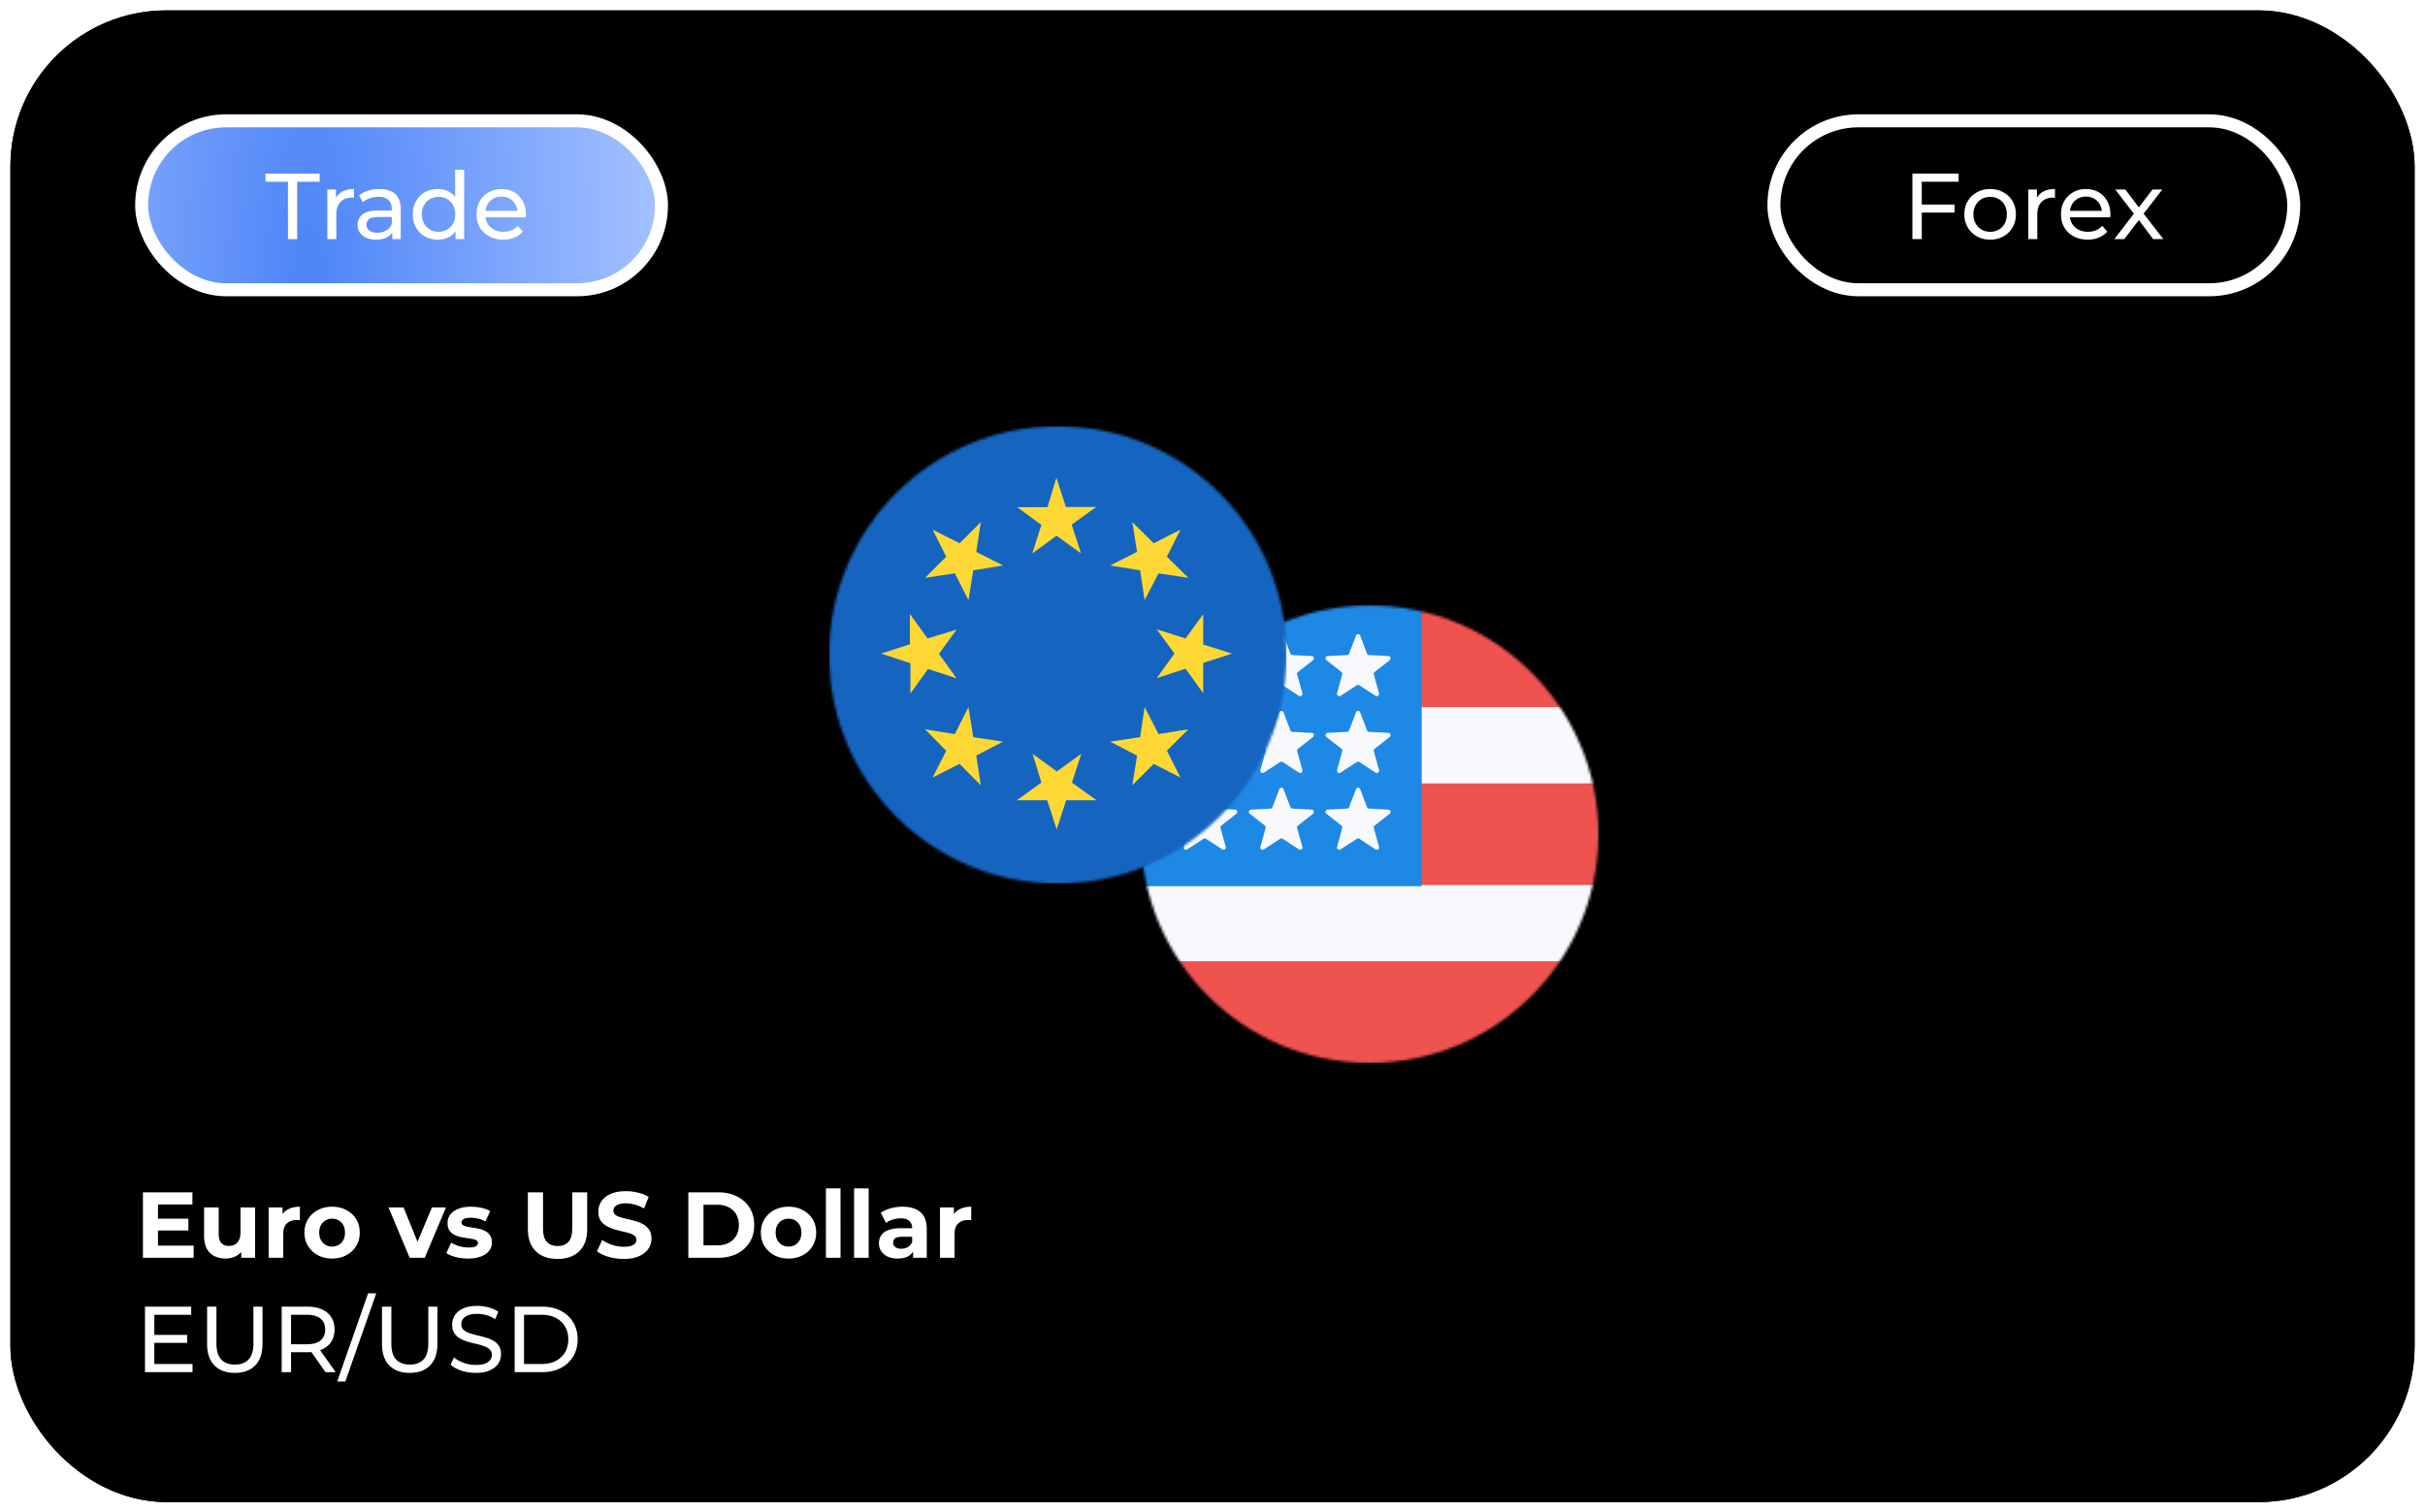
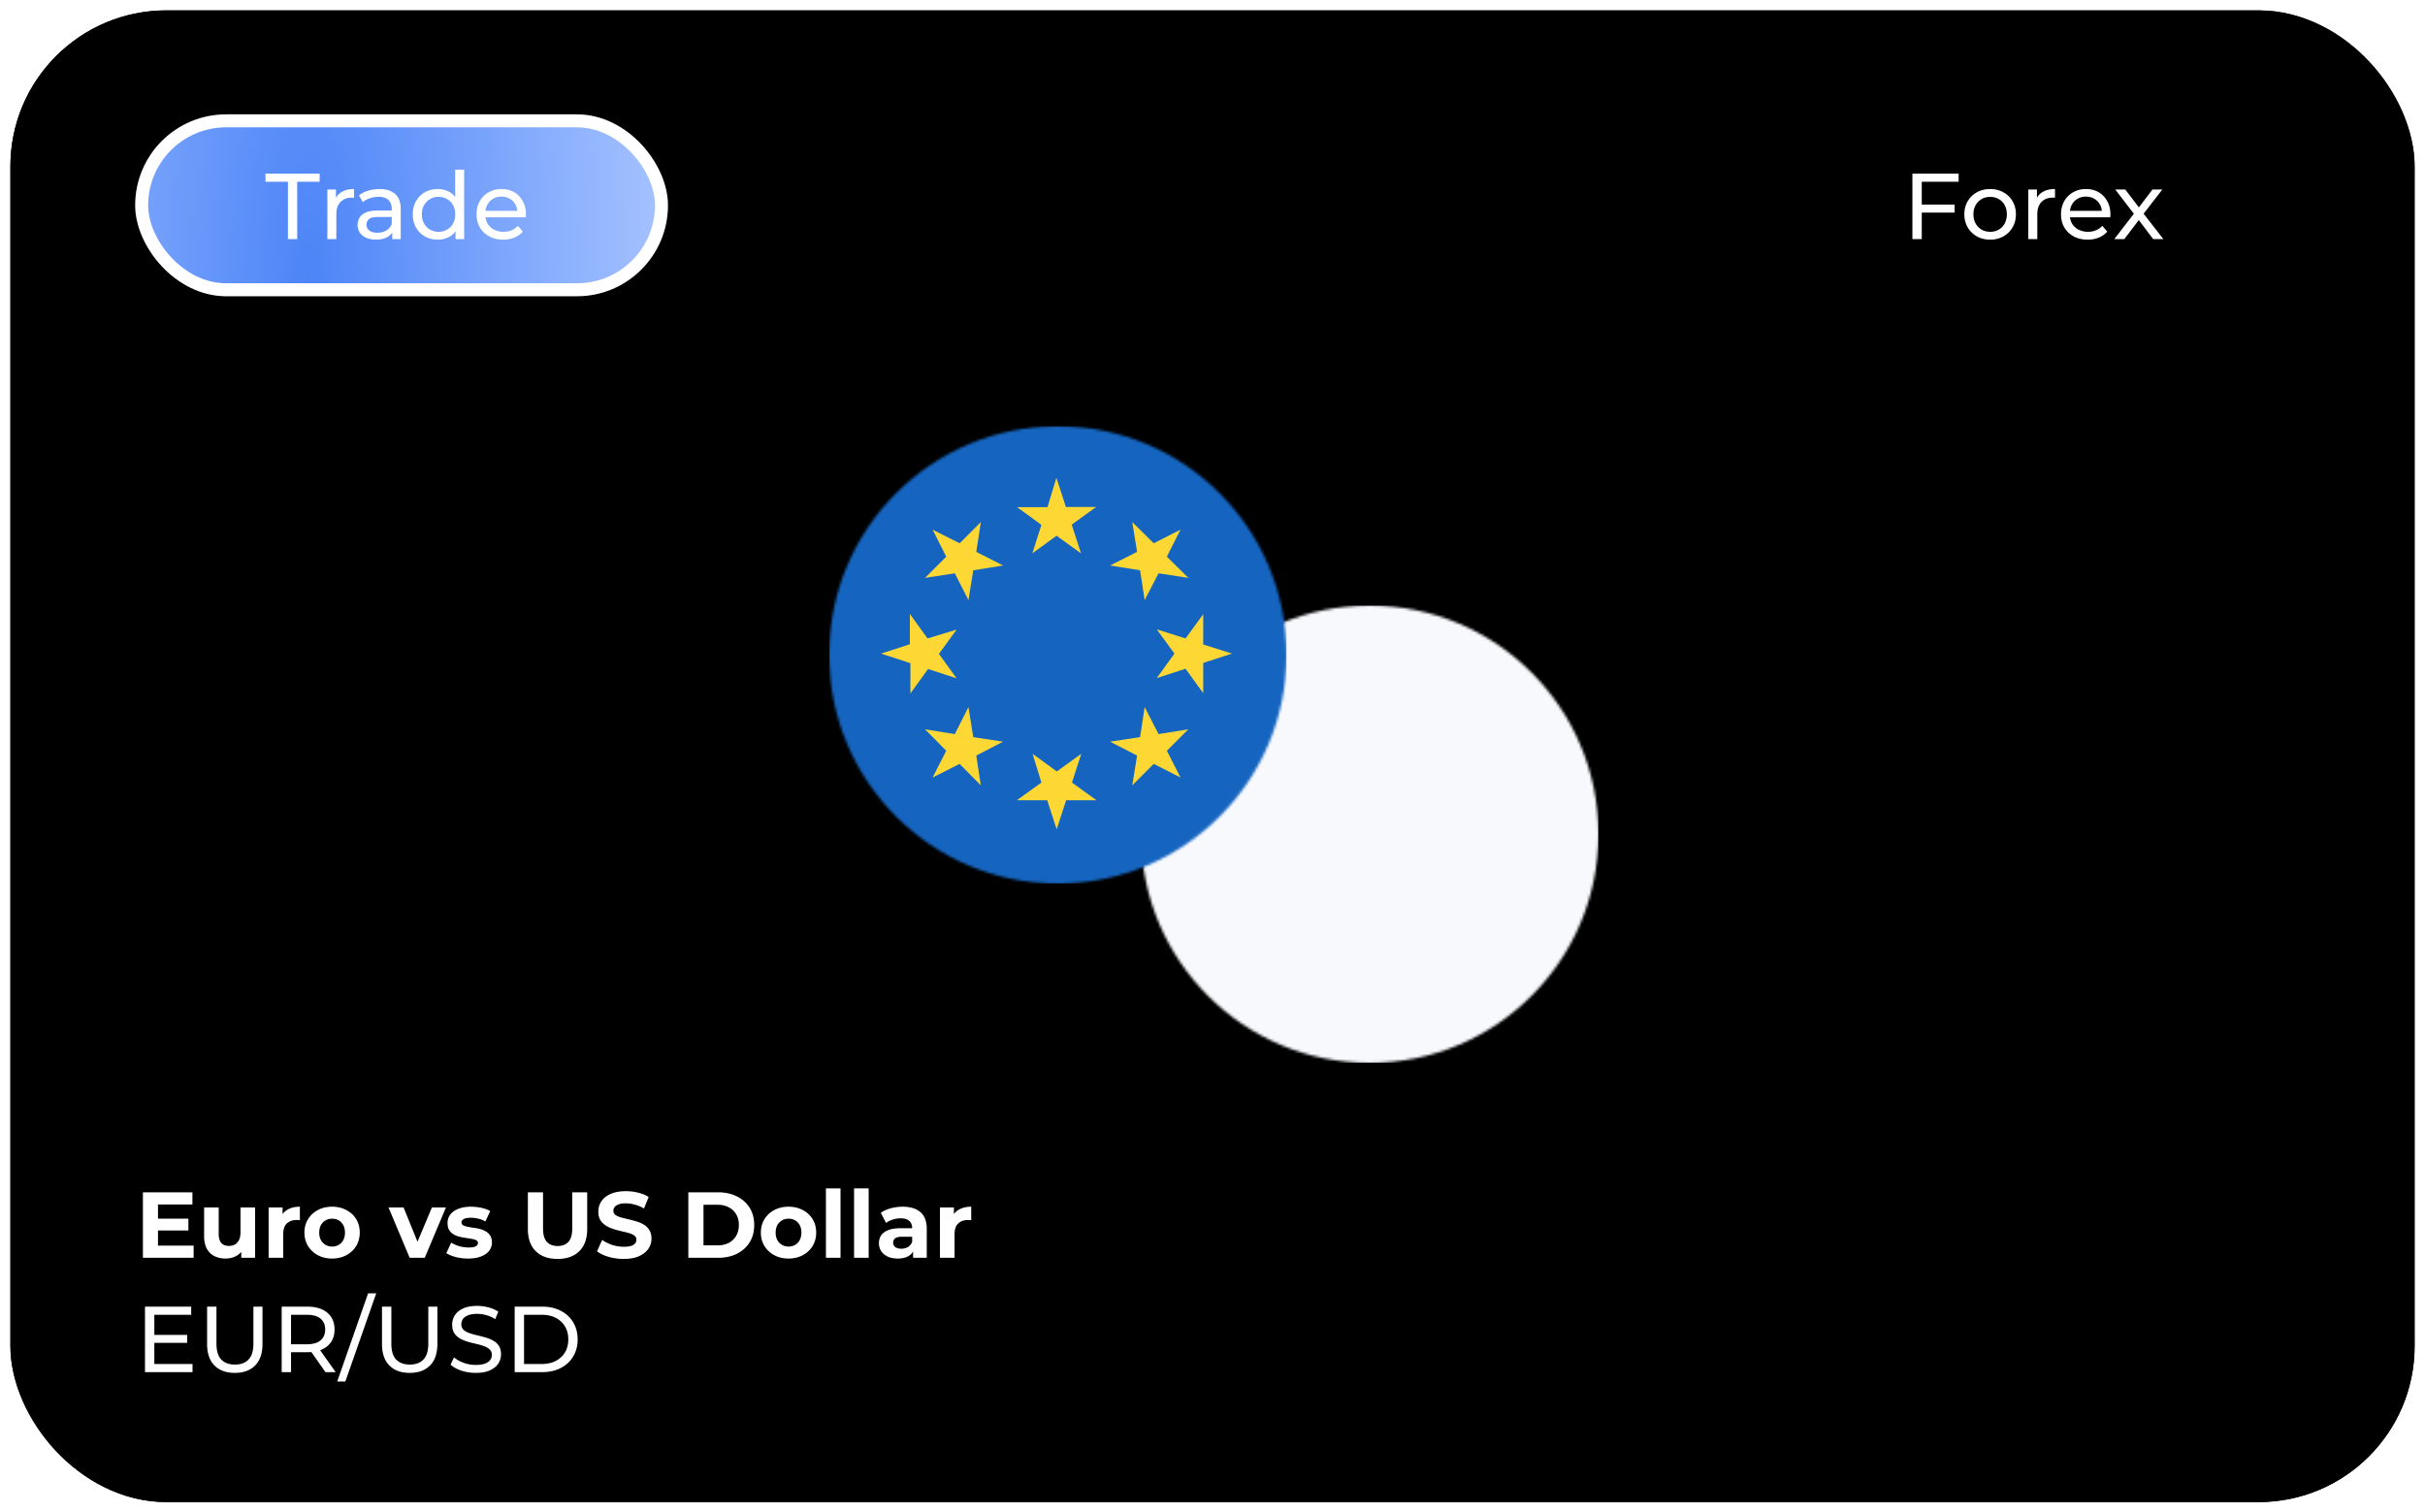
<svg xmlns="http://www.w3.org/2000/svg" width="933" height="582" fill="none" viewBox="0 0 933 582">
  <g filter="url(#a)">
    <rect width="925" height="574" x="4" fill="#000" rx="60" />
    <rect width="905" height="554" x="14" y="10" stroke="url(#b)" stroke-width="20" rx="50" />
  </g>
  <rect width="200" height="65" x="54.5" y="46.5" fill="url(#c)" stroke="#fff" stroke-width="5" rx="32.5" />
-   <rect width="200" height="65" x="682.5" y="46.5" stroke="#fff" stroke-width="5" rx="32.5" />
  <path fill="#fff" d="M110.784 92V69.932h-8.64V66.8h20.844v3.132h-8.64V92h-3.564Zm15.164 0V72.92h3.312v5.184l-.324-1.296a5.861 5.861 0 0 1 2.664-3.024c1.248-.696 2.784-1.044 4.608-1.044v3.348a2.624 2.624 0 0 0-.432-.036h-.36c-1.848 0-3.312.552-4.392 1.656-1.08 1.104-1.62 2.7-1.62 4.788V92h-3.456Zm24.957 0v-4.032l-.18-.756v-6.876c0-1.464-.432-2.592-1.296-3.384-.84-.816-2.112-1.224-3.816-1.224a9.818 9.818 0 0 0-3.312.576c-1.08.36-1.992.852-2.736 1.476l-1.44-2.592c.984-.792 2.16-1.392 3.528-1.8a14.611 14.611 0 0 1 4.356-.648c2.616 0 4.632.636 6.048 1.908 1.416 1.272 2.124 3.216 2.124 5.832V92h-3.276Zm-6.264.216c-1.416 0-2.664-.24-3.744-.72-1.056-.48-1.872-1.14-2.448-1.98-.576-.864-.864-1.836-.864-2.916 0-1.032.24-1.968.72-2.808.504-.84 1.308-1.512 2.412-2.016 1.128-.504 2.64-.756 4.536-.756h6.048v2.484h-5.904c-1.728 0-2.892.288-3.492.864-.6.576-.9 1.272-.9 2.088 0 .936.372 1.692 1.116 2.268.744.552 1.776.828 3.096.828 1.296 0 2.424-.288 3.384-.864.984-.576 1.692-1.416 2.124-2.52l.684 2.376c-.456 1.128-1.26 2.028-2.412 2.7-1.152.648-2.604.972-4.356.972Zm23.82 0c-1.848 0-3.504-.408-4.968-1.224a9.001 9.001 0 0 1-3.42-3.42c-.84-1.464-1.26-3.168-1.26-5.112s.42-3.636 1.26-5.076a9.001 9.001 0 0 1 3.42-3.42c1.464-.816 3.12-1.224 4.968-1.224 1.608 0 3.06.36 4.356 1.08 1.296.72 2.328 1.8 3.096 3.24.792 1.44 1.188 3.24 1.188 5.4s-.384 3.96-1.152 5.4c-.744 1.44-1.764 2.532-3.06 3.276-1.296.72-2.772 1.08-4.428 1.08Zm.288-3.024c1.2 0 2.28-.276 3.24-.828a5.844 5.844 0 0 0 2.304-2.34c.576-1.032.864-2.22.864-3.564 0-1.368-.288-2.544-.864-3.528a5.844 5.844 0 0 0-2.304-2.34c-.96-.552-2.04-.828-3.24-.828-1.224 0-2.316.276-3.276.828-.96.552-1.728 1.332-2.304 2.34-.576.984-.864 2.16-.864 3.528 0 1.344.288 2.532.864 3.564.576 1.008 1.344 1.788 2.304 2.34.96.552 2.052.828 3.276.828ZM175.265 92v-5.148l.216-4.428-.36-4.428V65.288h3.456V92h-3.312Zm18.347.216c-2.04 0-3.84-.42-5.4-1.26-1.536-.84-2.736-1.992-3.6-3.456-.84-1.464-1.26-3.144-1.26-5.04s.408-3.576 1.224-5.04a9.001 9.001 0 0 1 3.42-3.42c1.464-.84 3.108-1.26 4.932-1.26 1.848 0 3.48.408 4.896 1.224 1.416.816 2.52 1.968 3.312 3.456.816 1.464 1.224 3.18 1.224 5.148 0 .144-.012.312-.036.504 0 .192-.012.372-.036.54h-16.236v-2.484h14.436l-1.404.864c.024-1.224-.228-2.316-.756-3.276a5.615 5.615 0 0 0-2.196-2.232c-.912-.552-1.98-.828-3.204-.828-1.2 0-2.268.276-3.204.828-.936.528-1.668 1.284-2.196 2.268-.528.96-.792 2.064-.792 3.312v.576c0 1.272.288 2.412.864 3.42a6.221 6.221 0 0 0 2.484 2.304c1.056.552 2.268.828 3.636.828 1.128 0 2.148-.192 3.06-.576a6.704 6.704 0 0 0 2.448-1.728l1.908 2.232c-.864 1.008-1.944 1.776-3.24 2.304-1.272.528-2.7.792-4.284.792Zm545.408-13.5h12.996v3.096H739.02v-3.096ZM739.38 92h-3.6V66.8h17.784v3.132H739.38V92Zm26.322.216c-1.92 0-3.624-.42-5.112-1.26a9.379 9.379 0 0 1-3.528-3.456c-.864-1.488-1.296-3.168-1.296-5.04 0-1.896.432-3.576 1.296-5.04A9.115 9.115 0 0 1 760.59 74c1.488-.84 3.192-1.26 5.112-1.26 1.896 0 3.588.42 5.076 1.26 1.512.816 2.688 1.956 3.528 3.42.864 1.44 1.296 3.12 1.296 5.04 0 1.896-.432 3.576-1.296 5.04-.84 1.464-2.016 2.616-3.528 3.456-1.488.84-3.18 1.26-5.076 1.26Zm0-3.024c1.224 0 2.316-.276 3.276-.828a5.844 5.844 0 0 0 2.304-2.34c.552-1.032.828-2.22.828-3.564 0-1.368-.276-2.544-.828-3.528a5.844 5.844 0 0 0-2.304-2.34c-.96-.552-2.052-.828-3.276-.828-1.224 0-2.316.276-3.276.828-.96.552-1.728 1.332-2.304 2.34-.576.984-.864 2.16-.864 3.528 0 1.344.288 2.532.864 3.564.576 1.008 1.344 1.788 2.304 2.34.96.552 2.052.828 3.276.828ZM780.381 92V72.92h3.312v5.184l-.324-1.296a5.861 5.861 0 0 1 2.664-3.024c1.248-.696 2.784-1.044 4.608-1.044v3.348a2.624 2.624 0 0 0-.432-.036h-.36c-1.848 0-3.312.552-4.392 1.656-1.08 1.104-1.62 2.7-1.62 4.788V92h-3.456Zm22.84.216c-2.04 0-3.84-.42-5.4-1.26-1.536-.84-2.736-1.992-3.6-3.456-.84-1.464-1.26-3.144-1.26-5.04s.408-3.576 1.224-5.04a9.001 9.001 0 0 1 3.42-3.42c1.464-.84 3.108-1.26 4.932-1.26 1.848 0 3.48.408 4.896 1.224 1.416.816 2.52 1.968 3.312 3.456.816 1.464 1.224 3.18 1.224 5.148 0 .144-.012.312-.036.504 0 .192-.012.372-.036.54h-16.236v-2.484h14.436l-1.404.864c.024-1.224-.228-2.316-.756-3.276a5.615 5.615 0 0 0-2.196-2.232c-.912-.552-1.98-.828-3.204-.828-1.2 0-2.268.276-3.204.828-.936.528-1.668 1.284-2.196 2.268-.528.96-.792 2.064-.792 3.312v.576c0 1.272.288 2.412.864 3.42a6.221 6.221 0 0 0 2.484 2.304c1.056.552 2.268.828 3.636.828 1.128 0 2.148-.192 3.06-.576a6.704 6.704 0 0 0 2.448-1.728l1.908 2.232c-.864 1.008-1.944 1.776-3.24 2.304-1.272.528-2.7.792-4.284.792ZM813.469 92l8.208-10.656-.036 1.764-7.812-10.188h3.852l5.976 7.848h-1.476l5.976-7.848h3.78l-7.92 10.26.036-1.836L832.333 92h-3.924l-6.3-8.352 1.404.216L817.321 92h-3.852ZM59.056 513.672h12.96v3.06h-12.96v-3.06Zm.324 11.196h14.688V528H55.78v-25.2h17.784v3.132H59.38v18.936Zm30.957 3.42c-3.312 0-5.916-.948-7.812-2.844s-2.844-4.668-2.844-8.316V502.8h3.6v14.184c0 2.808.612 4.86 1.836 6.156 1.248 1.296 3 1.944 5.256 1.944 2.28 0 4.032-.648 5.256-1.944 1.248-1.296 1.872-3.348 1.872-6.156V502.8h3.492v14.328c0 3.648-.948 6.42-2.844 8.316-1.872 1.896-4.476 2.844-7.812 2.844Zm18.037-.288v-25.2h9.828c2.208 0 4.092.348 5.652 1.044 1.56.696 2.76 1.704 3.6 3.024.84 1.32 1.26 2.892 1.26 4.716 0 1.824-.42 3.396-1.26 4.716-.84 1.296-2.04 2.292-3.6 2.988-1.56.696-3.444 1.044-5.652 1.044h-7.848l1.62-1.656V528h-3.6Zm16.848 0-6.408-9.144h3.852l6.48 9.144h-3.924Zm-13.248-8.964-1.62-1.764h7.74c2.304 0 4.044-.492 5.22-1.476 1.2-1.008 1.8-2.412 1.8-4.212 0-1.8-.6-3.192-1.8-4.176-1.176-.984-2.916-1.476-5.22-1.476h-7.74l1.62-1.8v14.904Zm17.768 12.564 11.88-33.912h3.132l-11.88 33.912h-3.132Zm27.884-3.312c-3.312 0-5.916-.948-7.812-2.844s-2.844-4.668-2.844-8.316V502.8h3.6v14.184c0 2.808.612 4.86 1.836 6.156 1.248 1.296 3 1.944 5.256 1.944 2.28 0 4.032-.648 5.256-1.944 1.248-1.296 1.872-3.348 1.872-6.156V502.8h3.492v14.328c0 3.648-.948 6.42-2.844 8.316-1.872 1.896-4.476 2.844-7.812 2.844Zm25.381 0c-1.92 0-3.756-.288-5.508-.864-1.752-.6-3.132-1.368-4.14-2.304l1.332-2.808c.96.84 2.184 1.536 3.672 2.088s3.036.828 4.644.828c1.464 0 2.652-.168 3.564-.504.912-.336 1.584-.792 2.016-1.368.432-.6.648-1.272.648-2.016 0-.864-.288-1.56-.864-2.088-.552-.528-1.284-.948-2.196-1.26a21.586 21.586 0 0 0-2.952-.864 59.545 59.545 0 0 1-3.276-.828 15.962 15.962 0 0 1-2.988-1.26 6.217 6.217 0 0 1-2.16-2.016c-.552-.864-.828-1.968-.828-3.312 0-1.296.336-2.484 1.008-3.564.696-1.104 1.752-1.98 3.168-2.628 1.44-.672 3.264-1.008 5.472-1.008 1.464 0 2.916.192 4.356.576 1.44.384 2.688.936 3.744 1.656l-1.188 2.88a11.23 11.23 0 0 0-3.42-1.548 12.928 12.928 0 0 0-3.492-.504c-1.416 0-2.58.18-3.492.54-.912.36-1.584.84-2.016 1.44a3.504 3.504 0 0 0-.612 2.016c0 .888.276 1.596.828 2.124.576.528 1.308.948 2.196 1.26.912.312 1.908.6 2.988.864 1.08.24 2.16.516 3.24.828 1.104.312 2.1.72 2.988 1.224a6.125 6.125 0 0 1 2.196 2.016c.552.84.828 1.92.828 3.24 0 1.272-.348 2.46-1.044 3.564-.696 1.08-1.776 1.956-3.24 2.628-1.44.648-3.264.972-5.472.972Zm15.015-.288v-25.2h10.62c2.688 0 5.052.528 7.092 1.584 2.064 1.056 3.66 2.532 4.788 4.428 1.152 1.896 1.728 4.092 1.728 6.588 0 2.496-.576 4.692-1.728 6.588-1.128 1.896-2.724 3.372-4.788 4.428-2.04 1.056-4.404 1.584-7.092 1.584h-10.62Zm3.6-3.132h6.804c2.088 0 3.888-.396 5.4-1.188 1.536-.792 2.724-1.896 3.564-3.312.84-1.44 1.26-3.096 1.26-4.968 0-1.896-.42-3.552-1.26-4.968-.84-1.416-2.028-2.52-3.564-3.312-1.512-.792-3.312-1.188-5.4-1.188h-6.804v18.936Zm-141.27-55.916h12.132v4.536H60.352v-4.536Zm.432 10.368H74.5V484H54.988v-25.2h19.044v4.68H60.784v15.84Zm26.027 4.968c-1.608 0-3.048-.312-4.32-.936-1.248-.624-2.22-1.572-2.916-2.844-.696-1.296-1.044-2.94-1.044-4.932v-10.944h5.616v10.116c0 1.608.336 2.796 1.008 3.564.696.744 1.668 1.116 2.916 1.116.864 0 1.632-.18 2.304-.54.672-.384 1.2-.96 1.584-1.728.384-.792.576-1.776.576-2.952v-9.576h5.616V484h-5.328v-5.328l.972 1.548c-.648 1.344-1.608 2.364-2.88 3.06-1.248.672-2.616 1.008-4.104 1.008Zm16.543-.288v-19.368h5.364v5.472l-.756-1.584c.576-1.368 1.5-2.4 2.772-3.096 1.272-.72 2.82-1.08 4.644-1.08v5.184a6.574 6.574 0 0 0-.648-.036 4.94 4.94 0 0 0-.612-.036c-1.536 0-2.784.444-3.744 1.332-.936.864-1.404 2.22-1.404 4.068V484h-5.616Zm24.438.288c-2.064 0-3.9-.432-5.508-1.296-1.584-.864-2.844-2.04-3.78-3.528-.912-1.512-1.368-3.228-1.368-5.148 0-1.944.456-3.66 1.368-5.148a9.722 9.722 0 0 1 3.78-3.528c1.608-.864 3.444-1.296 5.508-1.296 2.04 0 3.864.432 5.472 1.296 1.608.84 2.868 2.004 3.78 3.492.912 1.488 1.368 3.216 1.368 5.184 0 1.92-.456 3.636-1.368 5.148-.912 1.488-2.172 2.664-3.78 3.528-1.608.864-3.432 1.296-5.472 1.296Zm0-4.608c.936 0 1.776-.216 2.52-.648a4.643 4.643 0 0 0 1.764-1.836c.432-.816.648-1.776.648-2.88 0-1.128-.216-2.088-.648-2.88a4.643 4.643 0 0 0-1.764-1.836c-.744-.432-1.584-.648-2.52-.648-.936 0-1.776.216-2.52.648-.744.432-1.344 1.044-1.8 1.836-.432.792-.648 1.752-.648 2.88 0 1.104.216 2.064.648 2.88.456.792 1.056 1.404 1.8 1.836.744.432 1.584.648 2.52.648Zm29.826 4.32-8.136-19.368h5.796l6.768 16.668h-2.88l7.02-16.668h5.4L163.414 484h-5.796Zm22.494.288c-1.656 0-3.252-.192-4.788-.576-1.512-.408-2.712-.912-3.6-1.512l1.872-4.032c.888.552 1.932 1.008 3.132 1.368 1.224.336 2.424.504 3.6.504 1.296 0 2.208-.156 2.736-.468.552-.312.828-.744.828-1.296 0-.456-.216-.792-.648-1.008-.408-.24-.96-.42-1.656-.54-.696-.12-1.464-.24-2.304-.36a32.126 32.126 0 0 1-2.484-.468 8.923 8.923 0 0 1-2.304-.936 4.858 4.858 0 0 1-1.692-1.656c-.408-.696-.612-1.596-.612-2.7 0-1.224.348-2.304 1.044-3.24.72-.936 1.752-1.668 3.096-2.196 1.344-.552 2.952-.828 4.824-.828 1.32 0 2.664.144 4.032.432 1.368.288 2.508.708 3.42 1.26l-1.872 3.996c-.936-.552-1.884-.924-2.844-1.116a12.15 12.15 0 0 0-2.736-.324c-1.248 0-2.16.168-2.736.504-.576.336-.864.768-.864 1.296 0 .48.204.84.612 1.08.432.24.996.432 1.692.576.696.144 1.452.276 2.268.396.84.096 1.68.252 2.52.468.84.216 1.596.528 2.268.936a4.56 4.56 0 0 1 1.692 1.62c.432.672.648 1.56.648 2.664 0 1.2-.36 2.268-1.08 3.204-.72.912-1.764 1.632-3.132 2.16-1.344.528-2.988.792-4.932.792Zm34.396.144c-3.576 0-6.372-.996-8.388-2.988s-3.024-4.836-3.024-8.532V458.8h5.832v13.896c0 2.4.492 4.128 1.476 5.184s2.364 1.584 4.14 1.584c1.776 0 3.156-.528 4.14-1.584.984-1.056 1.476-2.784 1.476-5.184V458.8h5.76v14.112c0 3.696-1.008 6.54-3.024 8.532s-4.812 2.988-8.388 2.988Zm25.455 0c-2.016 0-3.948-.264-5.796-.792-1.848-.552-3.336-1.26-4.464-2.124l1.98-4.392c1.08.768 2.352 1.404 3.816 1.908 1.488.48 2.988.72 4.5.72 1.152 0 2.076-.108 2.772-.324.72-.24 1.248-.564 1.584-.972.336-.408.504-.876.504-1.404 0-.672-.264-1.2-.792-1.584-.528-.408-1.224-.732-2.088-.972a31.498 31.498 0 0 0-2.88-.72 40.849 40.849 0 0 1-3.132-.864 13.365 13.365 0 0 1-2.844-1.296 6.538 6.538 0 0 1-2.124-2.088c-.528-.864-.792-1.968-.792-3.312 0-1.44.384-2.748 1.152-3.924.792-1.2 1.968-2.148 3.528-2.844 1.584-.72 3.564-1.08 5.94-1.08 1.584 0 3.144.192 4.68.576 1.536.36 2.892.912 4.068 1.656l-1.8 4.428c-1.176-.672-2.352-1.164-3.528-1.476a12.545 12.545 0 0 0-3.456-.504c-1.128 0-2.052.132-2.772.396-.72.264-1.236.612-1.548 1.044-.312.408-.468.888-.468 1.44 0 .648.264 1.176.792 1.584.528.384 1.224.696 2.088.936.864.24 1.812.48 2.844.72 1.056.24 2.1.516 3.132.828 1.056.312 2.016.732 2.88 1.26a6.206 6.206 0 0 1 2.088 2.088c.552.864.828 1.956.828 3.276a6.812 6.812 0 0 1-1.188 3.888c-.792 1.176-1.98 2.124-3.564 2.844-1.56.72-3.54 1.08-5.94 1.08Zm24.873-.432v-25.2h11.448c2.736 0 5.148.528 7.236 1.584 2.088 1.032 3.72 2.484 4.896 4.356 1.176 1.872 1.764 4.092 1.764 6.66 0 2.544-.588 4.764-1.764 6.66-1.176 1.872-2.808 3.336-4.896 4.392-2.088 1.032-4.5 1.548-7.236 1.548h-11.448Zm5.832-4.788h5.328c1.68 0 3.132-.312 4.356-.936 1.248-.648 2.208-1.56 2.88-2.736.696-1.176 1.044-2.556 1.044-4.14 0-1.608-.348-2.988-1.044-4.14-.672-1.176-1.632-2.076-2.88-2.7-1.224-.648-2.676-.972-4.356-.972h-5.328v15.624Zm32.73 5.076c-2.064 0-3.9-.432-5.508-1.296-1.584-.864-2.844-2.04-3.78-3.528-.912-1.512-1.368-3.228-1.368-5.148 0-1.944.456-3.66 1.368-5.148a9.722 9.722 0 0 1 3.78-3.528c1.608-.864 3.444-1.296 5.508-1.296 2.04 0 3.864.432 5.472 1.296 1.608.84 2.868 2.004 3.78 3.492.912 1.488 1.368 3.216 1.368 5.184 0 1.92-.456 3.636-1.368 5.148-.912 1.488-2.172 2.664-3.78 3.528-1.608.864-3.432 1.296-5.472 1.296Zm0-4.608c.936 0 1.776-.216 2.52-.648a4.643 4.643 0 0 0 1.764-1.836c.432-.816.648-1.776.648-2.88 0-1.128-.216-2.088-.648-2.88a4.643 4.643 0 0 0-1.764-1.836c-.744-.432-1.584-.648-2.52-.648-.936 0-1.776.216-2.52.648-.744.432-1.344 1.044-1.8 1.836-.432.792-.648 1.752-.648 2.88 0 1.104.216 2.064.648 2.88.456.792 1.056 1.404 1.8 1.836.744.432 1.584.648 2.52.648Zm14.374 4.32v-26.712h5.616V484h-5.616Zm10.828 0v-26.712h5.616V484H328.6Zm22.708 0v-3.78l-.36-.828v-6.768c0-1.2-.372-2.136-1.116-2.808-.72-.672-1.836-1.008-3.348-1.008a9.62 9.62 0 0 0-3.06.504c-.984.312-1.824.744-2.52 1.296l-2.016-3.924c1.056-.744 2.328-1.32 3.816-1.728 1.488-.408 3-.612 4.536-.612 2.952 0 5.244.696 6.876 2.088 1.632 1.392 2.448 3.564 2.448 6.516V484h-5.256Zm-5.904.288c-1.512 0-2.808-.252-3.888-.756-1.08-.528-1.908-1.236-2.484-2.124-.576-.888-.864-1.884-.864-2.988 0-1.152.276-2.16.828-3.024.576-.864 1.476-1.536 2.7-2.016 1.224-.504 2.82-.756 4.788-.756h5.148v3.276h-4.536c-1.32 0-2.232.216-2.736.648-.48.432-.72.972-.72 1.62 0 .72.276 1.296.828 1.728.576.408 1.356.612 2.34.612.936 0 1.776-.216 2.52-.648.744-.456 1.284-1.116 1.62-1.98l.864 2.592c-.408 1.248-1.152 2.196-2.232 2.844-1.08.648-2.472.972-4.176.972Zm16.243-.288v-19.368h5.364v5.472l-.756-1.584c.576-1.368 1.5-2.4 2.772-3.096 1.272-.72 2.82-1.08 4.644-1.08v5.184a6.574 6.574 0 0 0-.648-.036 4.94 4.94 0 0 0-.612-.036c-1.536 0-2.784.444-3.744 1.332-.936.864-1.404 2.22-1.404 4.068V484h-5.616Z" />
  <mask id="d" width="176" height="176" x="439" y="233" maskUnits="userSpaceOnUse" style="mask-type:alpha">
    <circle cx="527" cy="321" r="88" fill="#D9D9D9" />
  </mask>
  <g mask="url(#d)">
    <path fill="#F8F9FD" d="M439 233h176v176H439V233Z" />
-     <path fill="#EF5350" d="M546.556 272.111H615V233h-68.444v39.111ZM439 409h176v-39.111H439V409Zm107.556-68.444H615v-39.112h-68.444v39.112Z" />
-     <path fill="#1E88E5" d="M439 233h108v108H439V233Z" />
    <path fill="#F8F9FD" d="M462.734 244.48a.882.882 0 0 1 1.573 0l2.654 6.993c.098.394.491.591.786.591l7.471.394c.786 0 1.081.985.491 1.576l-5.898 4.629a.887.887 0 0 0-.196.985l1.966 7.091a.892.892 0 0 1-.325 1.002.885.885 0 0 1-1.051-.017l-6.193-4.038a.89.89 0 0 0-.983 0l-6.193 4.038a.884.884 0 0 1-1.376-.985l1.966-7.19a.886.886 0 0 0-.295-.985l-5.8-4.53a.891.891 0 0 1-.291-.956.882.882 0 0 1 .783-.62l7.471-.394c.294 0 .688-.197.786-.591l2.654-6.894v-.099Zm0 29.547a.882.882 0 0 1 1.573 0l2.654 6.993c.098.394.491.591.786.591l7.471.394c.786 0 1.081.985.491 1.576l-5.898 4.629a.887.887 0 0 0-.196.985l1.966 7.091a.892.892 0 0 1-.325 1.002.885.885 0 0 1-1.051-.017l-6.193-4.038a.89.89 0 0 0-.983 0l-6.193 4.038a.884.884 0 0 1-1.376-.985l1.966-7.19a.886.886 0 0 0-.295-.985l-5.8-4.53a.891.891 0 0 1-.291-.956.887.887 0 0 1 .783-.62l7.471-.394c.294 0 .688-.197.786-.591l2.654-6.894v-.099Zm0 29.547a.882.882 0 0 1 1.573 0l2.654 6.993c.098.394.491.591.786.591l7.471.394c.786 0 1.081.985.491 1.576l-5.898 4.629a.887.887 0 0 0-.196.985l1.966 7.091a.892.892 0 0 1-.325 1.002.885.885 0 0 1-1.051-.017l-6.193-4.038a.89.89 0 0 0-.983 0l-6.193 4.038a.884.884 0 0 1-1.376-.985l1.966-7.19a.886.886 0 0 0-.295-.985l-5.8-4.53a.886.886 0 0 1 .492-1.576l7.471-.394c.294 0 .688-.197.786-.591l2.654-6.894v-.099Zm29.49-59.094a.883.883 0 0 1 1.572 0l2.654 6.993c.099.394.492.591.787.591l7.471.394c.786 0 1.081.985.491 1.576l-5.898 4.629a.889.889 0 0 0-.197.985l1.966 7.091c.06.18.061.374.003.555a.89.89 0 0 1-.856.612.886.886 0 0 1-.523-.182l-6.193-4.038a.883.883 0 0 0-.983 0l-6.192 4.038a.886.886 0 0 1-1.379-.43.9.9 0 0 1 .002-.555l1.966-7.19a.888.888 0 0 0-.294-.985l-5.8-4.53a.891.891 0 0 1-.291-.956.882.882 0 0 1 .782-.62l7.471-.394c.295 0 .688-.197.787-.591l2.654-6.894v-.099Zm0 29.547a.883.883 0 0 1 1.572 0l2.654 6.993c.099.394.492.591.787.591l7.471.394c.786 0 1.081.985.491 1.576l-5.898 4.629a.889.889 0 0 0-.197.985l1.966 7.091c.06.18.061.374.003.555a.89.89 0 0 1-.856.612.886.886 0 0 1-.523-.182l-6.193-4.038a.883.883 0 0 0-.983 0l-6.192 4.038a.886.886 0 0 1-1.379-.43.9.9 0 0 1 .002-.555l1.966-7.19a.892.892 0 0 0-.294-.985l-5.8-4.53a.891.891 0 0 1-.291-.956.887.887 0 0 1 .782-.62l7.471-.394c.295 0 .688-.197.787-.591l2.654-6.894v-.099Zm0 29.547a.883.883 0 0 1 1.572 0l2.654 6.993c.099.394.492.591.787.591l7.471.394c.786 0 1.081.985.491 1.576l-5.898 4.629a.889.889 0 0 0-.197.985l1.966 7.091c.06.18.061.374.003.555a.89.89 0 0 1-.856.612.886.886 0 0 1-.523-.182l-6.193-4.038a.883.883 0 0 0-.983 0l-6.192 4.038a.886.886 0 0 1-1.379-.43.9.9 0 0 1 .002-.555l1.966-7.19a.892.892 0 0 0-.294-.985l-5.8-4.53a.886.886 0 0 1 .491-1.576l7.471-.394c.295 0 .688-.197.787-.591l2.654-6.894v-.099Zm29.489-59.094a.886.886 0 0 1 1.573 0l2.654 6.993c.098.394.492.591.786.591l7.471.394c.787 0 1.081.985.492 1.576l-5.898 4.629a.882.882 0 0 0-.197.985l1.966 7.091a.885.885 0 0 1-1.376.985l-6.193-4.038a.883.883 0 0 0-.983 0l-6.193 4.038a.882.882 0 0 1-1.378-.43.892.892 0 0 1 .002-.555l1.966-7.19a.886.886 0 0 0-.295-.985l-5.799-4.53a.891.891 0 0 1-.291-.956.887.887 0 0 1 .782-.62l7.471-.394c.295 0 .688-.197.786-.591l2.654-6.894v-.099Zm0 29.547a.886.886 0 0 1 1.573 0l2.654 6.993c.098.394.492.591.786.591l7.471.394c.787 0 1.081.985.492 1.576l-5.898 4.629a.882.882 0 0 0-.197.985l1.966 7.091a.885.885 0 0 1-1.376.985l-6.193-4.038a.883.883 0 0 0-.983 0l-6.193 4.038a.882.882 0 0 1-1.378-.43.892.892 0 0 1 .002-.555l1.966-7.19a.886.886 0 0 0-.295-.985l-5.799-4.53a.891.891 0 0 1-.291-.956.888.888 0 0 1 .782-.62l7.471-.394c.295 0 .688-.197.786-.591l2.654-6.894v-.099Zm0 29.547a.886.886 0 0 1 1.573 0l2.654 6.993c.098.394.492.591.786.591l7.471.394c.787 0 1.081.985.492 1.576l-5.898 4.629a.882.882 0 0 0-.197.985l1.966 7.091a.885.885 0 0 1-1.376.985l-6.193-4.038a.883.883 0 0 0-.983 0l-6.193 4.038a.882.882 0 0 1-1.378-.43.892.892 0 0 1 .002-.555l1.966-7.19a.886.886 0 0 0-.295-.985l-5.799-4.53a.886.886 0 0 1 .491-1.576l7.471-.394c.295 0 .688-.197.786-.591l2.654-6.894v-.099Z" />
  </g>
  <mask id="e" width="176" height="176" x="319" y="164" maskUnits="userSpaceOnUse" style="mask-type:alpha">
    <circle cx="407" cy="252" r="88" fill="#D9D9D9" />
  </mask>
  <g mask="url(#e)">
    <path fill="#1565C0" d="M319 164h176v176H319V164Z" />
    <path fill="#FDD835" d="m406.5 184 3.594 11.072h11.654l-9.421 6.799 3.594 11.071-9.421-6.798-9.324 6.798 3.497-10.974-9.324-6.799h11.655L406.403 184h.097Zm-47.687 19.813 10.392 5.245 8.158-8.159-1.748 11.461 10.295 5.244-11.46 1.846-1.846 11.46-5.244-10.295-11.461 1.748 8.159-8.158-5.245-10.392ZM339 251.5l11.072-3.594v-11.654l6.799 9.421 11.169-3.4-6.799 9.324 6.799 9.421-10.975-3.594-6.799 9.421v-11.654L339 251.5Zm19.813 47.687 5.245-10.295-8.159-8.255 11.461 1.845 5.244-10.392 1.846 11.557 11.46 1.749-10.295 5.341 1.748 11.461-8.158-8.256-10.392 5.245ZM406.5 319l-3.594-11.072h-11.654l9.421-6.798-3.4-11.072 9.324 6.798 9.421-6.798-3.594 11.072 9.421 6.798h-11.654L406.597 319h-.097Zm47.687-19.813-10.295-5.245-8.255 8.256 1.845-11.461-10.392-5.341 11.557-1.749 1.749-11.557 5.341 10.392 11.461-1.845-8.256 8.255 5.245 10.295ZM474 251.5l-11.072 3.594v11.654l-6.798-9.421-11.072 3.594 6.798-9.421-6.798-9.324 11.072 3.497 6.798-9.324v11.655L474 251.5Zm-19.813-47.687-5.245 10.392 8.256 8.158-11.461-1.748-5.341 10.295-1.749-11.46-11.557-1.846 10.392-5.244-1.845-11.461 8.255 8.159 10.295-5.245Z" />
  </g>
  <defs>
    <radialGradient id="c" cx="0" cy="0" r="1" gradientTransform="matrix(132 0 0 511.029 119 114)" gradientUnits="userSpaceOnUse">
      <stop stop-color="#4C84F7" />
      <stop offset="1" stop-color="#A2C0FF" />
    </radialGradient>
    <linearGradient id="b" x1="466.5" x2="466.5" y1="0" y2="574" gradientUnits="userSpaceOnUse">
      <stop />
      <stop offset="1" />
    </linearGradient>
    <filter id="a" width="933" height="582" x="0" y="0" color-interpolation-filters="sRGB" filterUnits="userSpaceOnUse">
      <feFlood flood-opacity="0" result="BackgroundImageFix" />
      <feColorMatrix in="SourceAlpha" result="hardAlpha" values="0 0 0 0 0 0 0 0 0 0 0 0 0 0 0 0 0 0 127 0" />
      <feOffset dy="4" />
      <feGaussianBlur stdDeviation="2" />
      <feComposite in2="hardAlpha" operator="out" />
      <feColorMatrix values="0 0 0 0 0 0 0 0 0 0 0 0 0 0 0 0 0 0 0.25 0" />
      <feBlend in2="BackgroundImageFix" result="effect1_dropShadow_2553_1518" />
      <feBlend in="SourceGraphic" in2="effect1_dropShadow_2553_1518" result="shape" />
    </filter>
  </defs>
</svg>